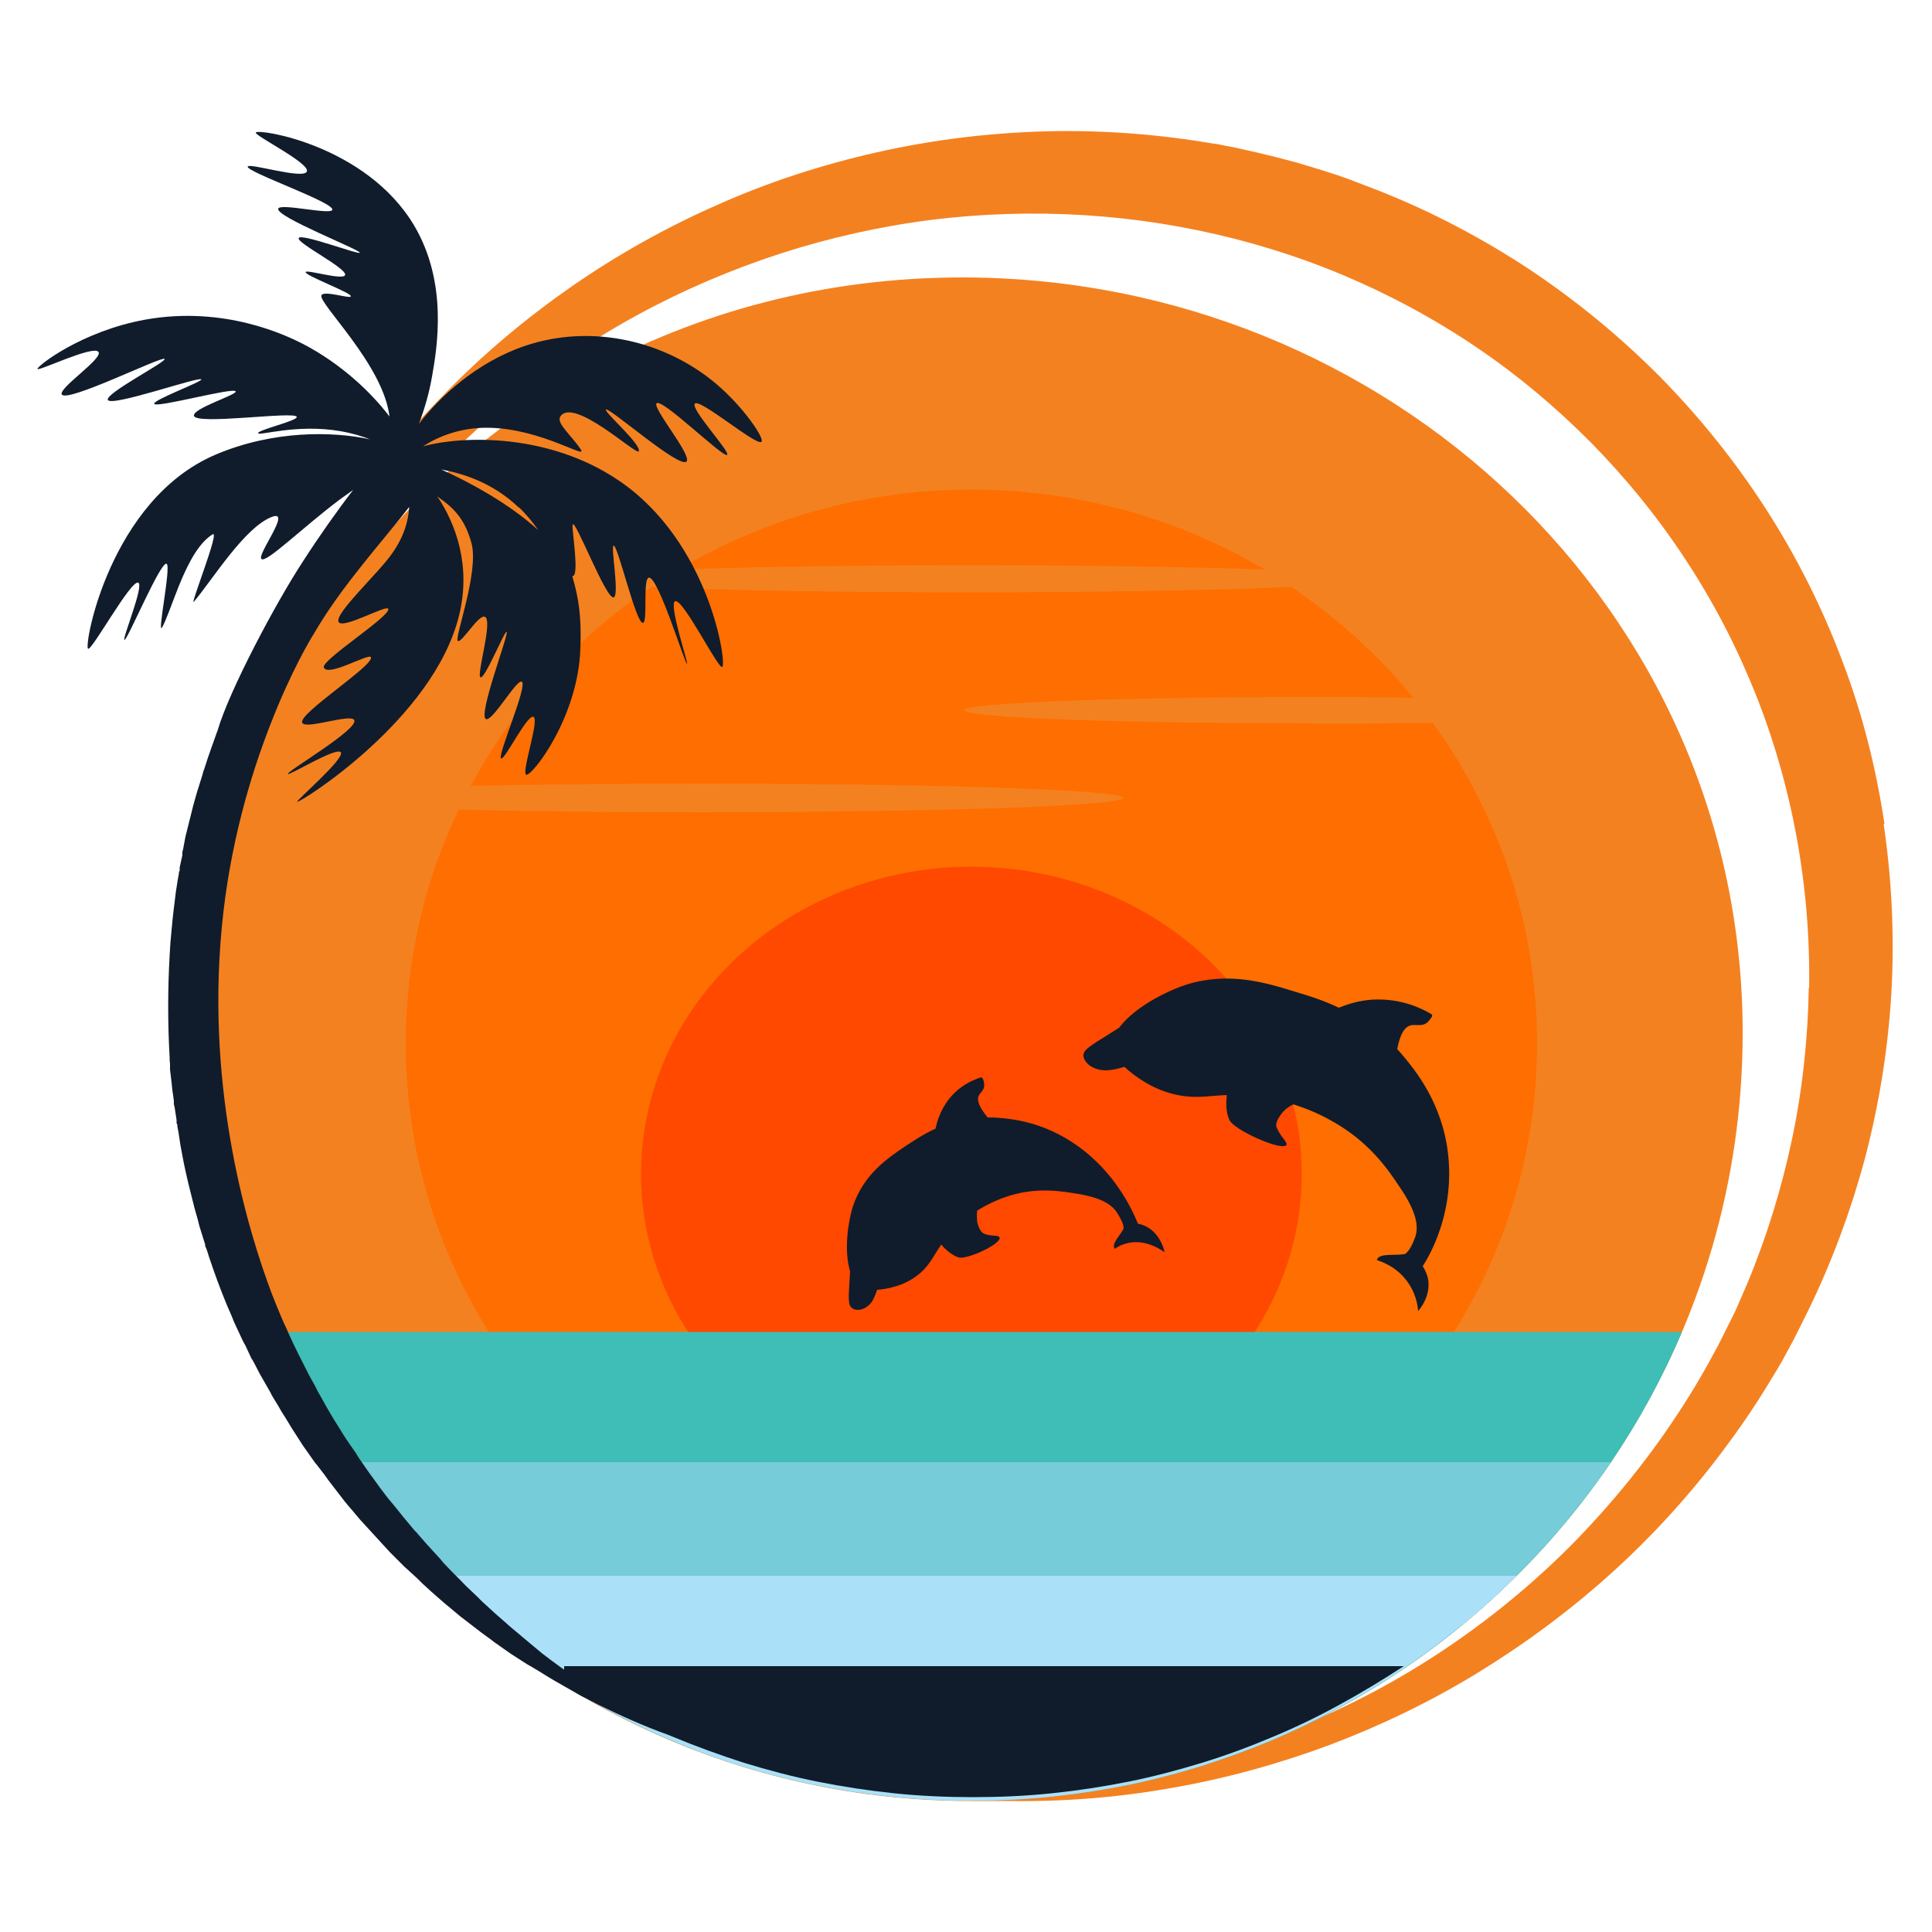
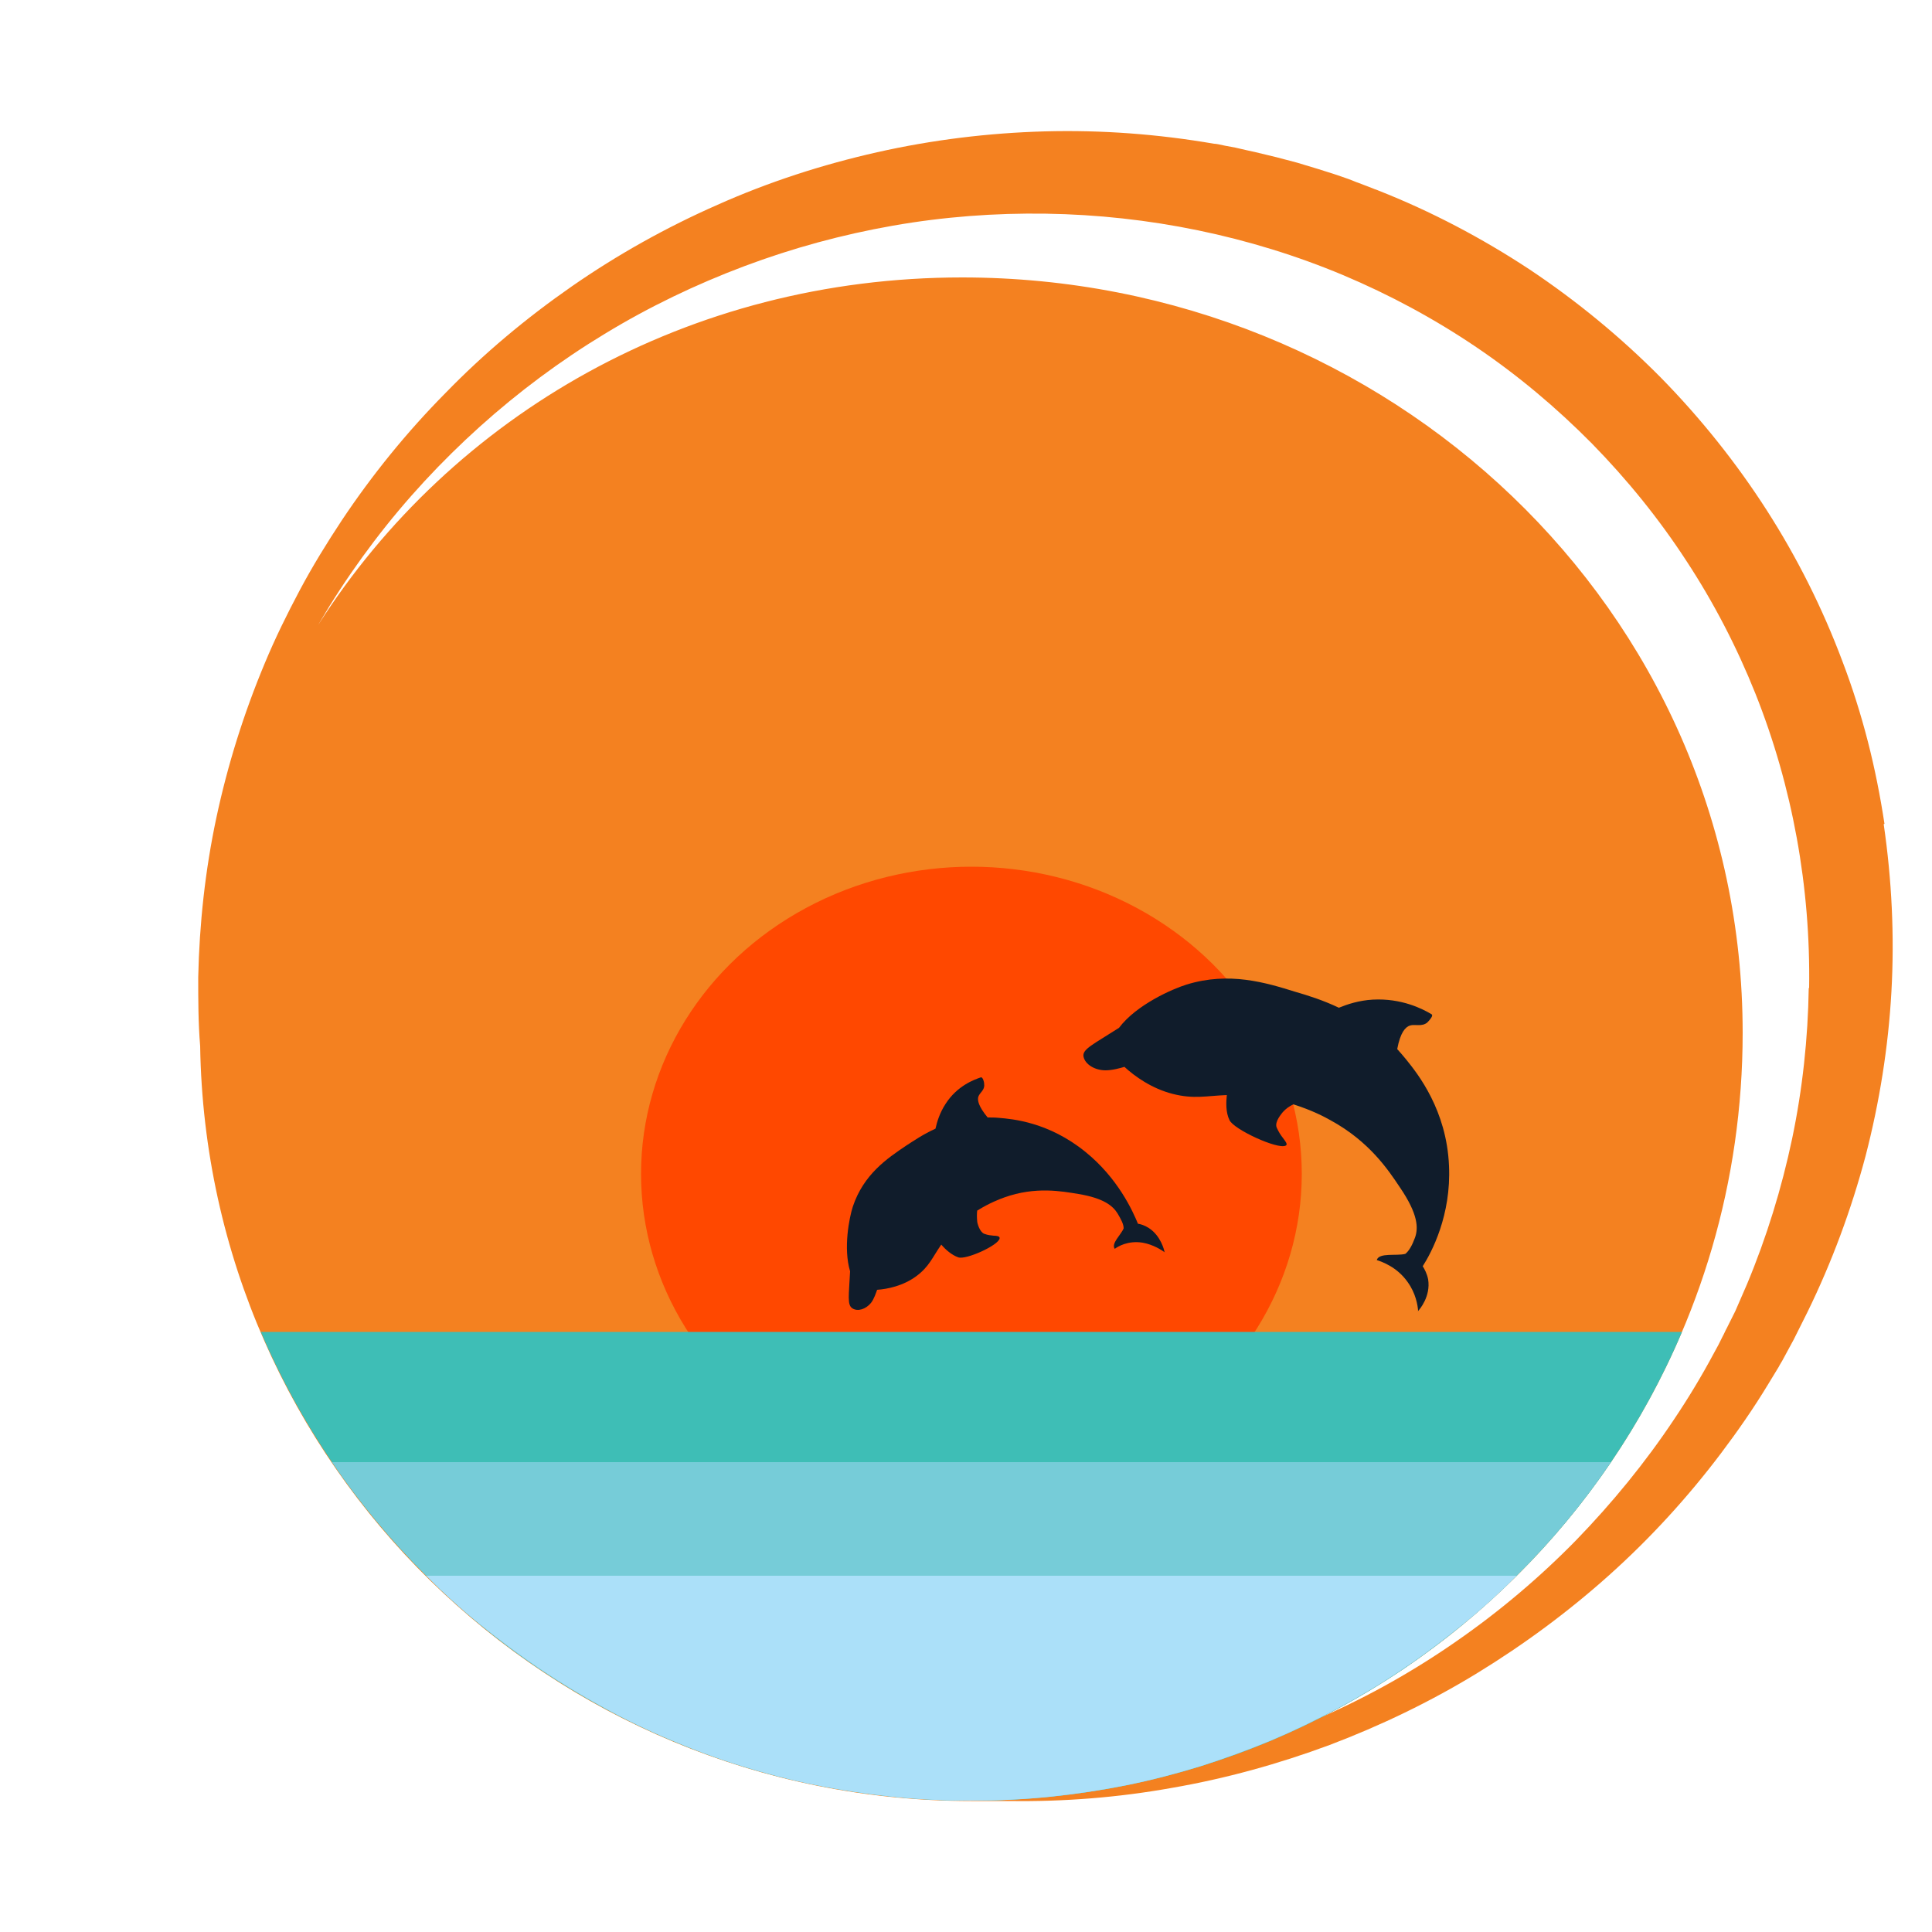
<svg xmlns="http://www.w3.org/2000/svg" id="Capa_1" viewBox="0 0 50 50">
  <defs>
    <style>.cls-1{fill:#f48120;}.cls-2{fill:#ff4800;}.cls-3{fill:#ff6e00;}.cls-4{fill:#abe0f9;}.cls-5{fill:#101c2b;}.cls-6{fill:#3ebeb6;}.cls-7{fill:#76ccd8;}</style>
  </defs>
  <path class="cls-1" d="m48.77,21.32c-.11-.72-.25-1.43-.43-2.13-.18-.7-.4-1.4-.66-2.08-.51-1.36-1.17-2.68-1.96-3.91-.79-1.23-1.71-2.38-2.74-3.43-1.03-1.04-2.17-1.98-3.4-2.8-1.23-.81-2.54-1.5-3.91-2.04-.04-.02-.09-.03-.13-.05l-.13-.05-.26-.1s-.09-.03-.13-.05l-.13-.05-.26-.09c-.17-.06-.35-.11-.53-.17l-.53-.16-.53-.14c-.18-.04-.36-.09-.54-.13l-.27-.06-.13-.03s-.09-.02-.13-.03l-.27-.05-.14-.03s-.09-.02-.14-.02c-1.45-.25-2.92-.36-4.38-.32-1.46.04-2.92.22-4.34.54-1.42.32-2.81.77-4.13,1.36-1.32.58-2.59,1.29-3.77,2.11-1.18.82-2.28,1.74-3.27,2.76-1,1.01-1.9,2.12-2.68,3.29-.39.59-.76,1.19-1.09,1.81-.33.62-.64,1.25-.91,1.9-.54,1.29-.96,2.63-1.25,3.99-.29,1.36-.44,2.75-.47,4.13,0,.59,0,1.18.05,1.78.17,10.82,9.04,19.54,19.95,19.54.21,0,.42,0,.62,0,.13,0,.25,0,.38,0,1.4.02,2.81-.09,4.2-.34,1.39-.24,2.76-.62,4.08-1.11,1.32-.5,2.61-1.12,3.82-1.86,1.21-.74,2.36-1.59,3.42-2.54,1.06-.95,2.03-2.01,2.89-3.15.43-.57.84-1.16,1.21-1.77.05-.08.09-.15.14-.23l.14-.23c.04-.08.09-.15.13-.23l.13-.24.13-.24.12-.24.12-.24.12-.24c.63-1.29,1.13-2.64,1.5-4.03.36-1.39.59-2.82.67-4.26.08-1.44.01-2.89-.2-4.33Zm-1.96,4.25c-.02,1.3-.16,2.61-.43,3.9-.27,1.28-.66,2.55-1.17,3.77l-.1.23-.1.23-.1.23-.11.22-.11.22c-.04.07-.07.15-.11.22l-.11.22c-.04.07-.08.15-.12.22-.31.58-.66,1.16-1.03,1.71-.74,1.11-1.59,2.15-2.53,3.12-.94.96-1.98,1.84-3.09,2.61-1.09.76-2.26,1.42-3.48,1.96,6.46-3.29,10.88-9.98,10.88-17.7,0-10.97-9.18-19.55-20.2-19.55-7.08,0-13.2,3.55-16.67,9,.1-.17.2-.33.3-.5.36-.58.74-1.13,1.15-1.67.82-1.08,1.74-2.07,2.74-2.97,1-.9,2.09-1.71,3.23-2.4,1.15-.7,2.36-1.28,3.61-1.75,1.25-.47,2.54-.82,3.85-1.05,1.31-.23,2.64-.33,3.96-.31,2.65.04,5.28.58,7.69,1.59,1.21.51,2.36,1.13,3.44,1.86,1.08.73,2.08,1.57,3,2.5.91.93,1.73,1.94,2.44,3.03.71,1.08,1.31,2.24,1.79,3.44.96,2.41,1.43,5.01,1.39,7.62Z" />
-   <path class="cls-3" d="m33.91,18.72c-4.95,0-8.96-.15-8.96-.34s4.01-.34,8.96-.34c.93,0,1.82,0,2.67.02-.9-1.1-1.97-2.07-3.16-2.87-1.89.08-4.89.14-8.28.14s-6.39-.05-8.28-.14c-1.96,1.31-3.57,3.08-4.68,5.15,1.71-.04,3.74-.06,5.92-.06,6.06,0,10.97.16,10.97.37s-4.91.37-10.97.37c-2.31,0-4.46-.02-6.23-.07-.88,1.84-1.37,3.89-1.37,6.05,0,7.91,6.56,14.32,14.64,14.32s14.64-6.41,14.64-14.32c0-3.09-1-5.95-2.7-8.29-.98.01-2.05.02-3.17.02Z" />
-   <path class="cls-3" d="m25.14,14.63c3,0,5.7.04,7.59.11-2.21-1.31-4.81-2.07-7.59-2.07s-5.37.76-7.59,2.07c1.89-.07,4.59-.11,7.59-.11Z" />
  <ellipse class="cls-2" cx="25.14" cy="30.38" rx="8.55" ry="7.95" />
  <path class="cls-6" d="m43.53,34.47c-1.01,2.38-2.47,4.52-4.28,6.31-1.81,1.8-3.96,3.25-6.34,4.26-2.39,1.01-5.01,1.56-7.77,1.56s-5.38-.56-7.77-1.56c-2.39-1.01-4.54-2.46-6.34-4.26-1.81-1.8-3.27-3.94-4.28-6.31h36.77Z" />
  <path class="cls-7" d="m41.69,37.84c-.72,1.06-1.53,2.04-2.44,2.94-.9.9-1.89,1.71-2.95,2.43-1.06.71-2.2,1.33-3.39,1.83-1.19.5-2.45.89-3.75,1.16-1.3.26-2.64.4-4.02.4s-2.72-.14-4.02-.4c-1.3-.26-2.55-.65-3.75-1.16-1.19-.5-2.33-1.12-3.39-1.83-1.06-.71-2.05-1.53-2.95-2.43s-1.72-1.88-2.44-2.94h33.09Z" />
  <path class="cls-4" d="m39.25,40.78c-.45.45-.92.88-1.42,1.28s-1.01.79-1.54,1.14c-.53.36-1.08.69-1.65,1-.57.31-1.15.59-1.74.84-.6.25-1.21.47-1.83.67-.62.19-1.26.36-1.91.49-.65.13-1.31.23-1.98.3-.67.07-1.35.1-2.04.1s-1.37-.03-2.04-.1-1.33-.17-1.98-.3c-.65-.13-1.29-.3-1.91-.49-.62-.19-1.24-.42-1.83-.67-.6-.25-1.18-.53-1.74-.84-.57-.31-1.11-.64-1.65-1-.53-.36-1.04-.74-1.54-1.14s-.97-.83-1.42-1.28h28.22Z" />
-   <path class="cls-5" d="m14.6,43.21s-.04-.03-.06-.04c-.17-.12-.34-.25-.51-.38l-.06-.05-.06-.05-.12-.1-.12-.1s-.08-.07-.12-.1c-.16-.14-.33-.27-.48-.41l-.24-.21-.23-.21-.12-.11-.11-.11-.23-.22c-.08-.07-.15-.15-.22-.22-.07-.07-.15-.15-.22-.22l-.22-.23-.05-.06-.05-.06-.11-.12-.11-.12s-.07-.08-.11-.12l-.21-.24-.05-.06-.03-.03-.03-.03-.1-.12c-.07-.08-.13-.16-.2-.24l-.2-.25-.1-.12-.1-.12-.19-.25c-.06-.08-.12-.17-.18-.25-.13-.17-.24-.34-.36-.51l-.04-.06-.04-.07-.09-.13-.09-.13s-.06-.09-.09-.13c-.11-.18-.22-.35-.33-.53l-.16-.27-.15-.27-.08-.14-.07-.14-.15-.27c-.19-.37-.38-.74-.55-1.12l-.06-.14s0,0,0,0c0,0,0,0,0,0,0,0,0,0,0,0-.02-.03-.16-.34-.37-.88-.6-1.59-1.7-5.18-1.29-9.47.2-2.12.74-3.92,1.25-5.23.56-1.45,1.09-2.3,1.11-2.33,0,0,0,0,0,0,.45-.78.96-1.45,1.91-2.6.24-.29.43-.53.58-.72-.02.35-.13.76-.44,1.2-.36.52-1.48,1.54-1.39,1.77.09.22,1.26-.46,1.29-.33.04.2-1.73,1.32-1.67,1.51.09.27,1.18-.38,1.22-.26.08.21-1.87,1.45-1.78,1.69.07.2,1.27-.25,1.35-.06.09.25-1.75,1.32-1.72,1.39.03.05,1.26-.71,1.37-.56.11.16-1.15,1.24-1.13,1.28.04.05,3.53-2.12,4.19-4.82.32-1.29-.09-2.38-.56-3.08.01,0,.03.02.04.03.42.29.68.59.84,1.17.21.75-.46,2.5-.35,2.54.11.04.52-.67.69-.63.24.06-.23,1.55-.1,1.57.12.02.61-1.19.67-1.18.08.02-.76,2.19-.53,2.26.17.06.78-1.02.92-.97.18.07-.65,1.95-.53,1.99.1.03.66-1.12.83-1.08.18.04-.32,1.46-.18,1.5.15.04,1.34-1.48,1.4-3.26.03-.84-.04-1.3-.21-1.88.2.03-.02-1.22.01-1.33.05-.2.86,1.93,1.06,1.88.16-.04-.08-1.32,0-1.34.11-.02.58,2.03.76,2,.13-.02-.01-1.13.15-1.17.24-.05.94,2.25.99,2.23.04-.01-.48-1.54-.31-1.62.2-.09,1.11,1.75,1.22,1.7.13-.06-.32-3.25-2.7-4.84-1.77-1.19-3.96-1.16-5.04-.87.4-.26.98-.49,1.69-.48,1.37.02,2.58.84,2.39.56-.24-.36-.64-.68-.53-.85.34-.52,1.97,1.01,2.03.9.08-.17-.89-1.01-.85-1.08.06-.09,1.93,1.56,2.09,1.34.13-.17-.88-1.37-.78-1.5.13-.16,1.75,1.44,1.83,1.33.07-.09-.94-1.17-.84-1.32.11-.17,1.63,1.13,1.73.98.07-.1-.48-.91-1.18-1.5-1.29-1.09-3.19-1.57-4.94-.98-1.27.43-2.22,1.33-2.75,2.02.13-.34.26-.76.34-1.22.13-.74.42-2.42-.46-3.91-1.24-2.09-4.05-2.52-4.1-2.41-.04.08,1.42.8,1.32,1.01-.09.21-1.49-.23-1.53-.13-.04.14,2.25.93,2.19,1.12-.04.14-1.35-.18-1.4-.03-.07.21,2.14,1.07,2.11,1.14-.02.06-1.52-.51-1.58-.38-.06.13,1.27.79,1.2.96-.06.14-.99-.15-1.02-.08-.03.09,1.2.54,1.17.63-.02.07-.69-.16-.76-.03-.1.2,1.6,1.79,1.76,3.14-.46-.61-1.24-1.36-2.24-1.88-.45-.23-2.04-.99-4.07-.63-1.67.3-2.83,1.22-2.8,1.28.03.06,1.46-.63,1.58-.44.11.18-1.05.94-.95,1.1.14.22,2.61-1.01,2.66-.92.04.08-1.54.89-1.47,1.06.09.19,2.38-.62,2.42-.53.02.06-1.25.53-1.22.63.04.12,2.07-.44,2.11-.32.03.09-1.12.44-1.08.63.05.25,2.63-.13,2.66.03.02.1-1.02.34-1,.42.02.08,1-.25,2.14-.05.29.05.55.13.76.21-.97-.21-2.51-.24-4.01.4-2.73,1.17-3.41,4.96-3.29,5.02.1.05,1.12-1.81,1.3-1.71.15.08-.42,1.45-.36,1.48.07.03.93-2.03,1.09-1.97.13.05-.26,1.9-.11,1.64.11-.21.19-.46.43-1.07.28-.69.55-1.13.87-1.33.21-.14-.61,1.9-.48,1.74.48-.57,1.31-1.92,2.01-2.19.55-.22-.41,1-.26,1.09.14.09,1.05-.81,2.02-1.54.12-.09.24-.17.35-.25-.41.53-.91,1.24-1.3,1.85-.69,1.05-1.91,3.34-2.21,4.38l-.02.05-.11.31c-.04.1-.07.21-.11.31l-.1.31-.03.08-.02.08-.05.16-.05.16c-.02.05-.03.1-.05.16l-.09.32-.04.16-.04.16-.08.32s-.01.05-.02.08l-.02.08-.03.16-.03.16-.02.08v.08s-.07.32-.07.32v.08s-.02.04-.02.04v.04s-.03.16-.03.16l-.05.32-.04.33c-.03.22-.05.44-.07.65-.01.11-.02.22-.03.33l-.02.33c-.05.88-.05,1.76,0,2.63,0,.05,0,.11.01.16v.16s.04.33.04.33c.01.11.02.22.04.33l.02.16v.08s.02.08.02.08l.05.33v.08s.02.04.02.04v.04s.03.16.03.16l.05.33.06.32c.04.22.09.43.14.65l.02.08s.01.05.02.08l.04.16c.03.11.05.21.08.32l.09.32.04.16.05.16.1.32v.04s.02.04.02.04l.03.08.05.16c.14.42.29.83.46,1.24l.13.3.06.15c.02.05.05.1.07.15l.14.3.02.04.02.04.04.07.07.15.07.15s.02.05.04.07l.04.07.15.29.04.07s.03.05.04.07l.08.14.08.14.04.07.02.04.02.04.17.28s.05.09.08.14l.09.14.17.28.18.28.09.14.02.03.02.03.05.07.19.27s.06.09.1.13l.1.13.1.13.05.07.05.07c.13.17.27.35.4.52.07.09.14.17.21.25l.21.25.11.12.11.12.22.24c.07.08.15.16.22.24l.11.12.03.03.03.03.06.06.23.23s.08.08.12.11l.12.11.12.11.06.06.06.06.24.22c.08.07.16.14.25.22.08.07.16.14.25.21l.25.21.13.1.13.1.26.2c.09.07.18.13.26.19l.13.1.03.02.03.02.07.05.27.19s.09.06.14.09l.14.09.14.09.07.04.07.04c.19.11.37.23.56.34.09.05.19.11.28.16l.28.16.14.08.14.07.29.15c.59.29,1.19.56,1.8.78.05.02.1.04.15.06.6.25,1.21.47,1.83.67.62.19,1.26.36,1.91.49.65.13,1.31.23,1.98.3.67.07,1.35.1,2.04.1s1.37-.03,2.04-.1c.67-.07,1.33-.17,1.98-.3.65-.13,1.29-.3,1.91-.49.62-.19,1.24-.42,1.83-.67.6-.25,1.18-.53,1.74-.84.57-.31,1.11-.64,1.65-.99H14.6Zm-1.17-30.08c.2.19.36.39.5.59-.73-.67-1.77-1.24-2.51-1.57.6.11,1.35.36,2,.98Z" />
  <path class="cls-5" d="m36.7,33.92c-.01-.14-.06-.45-.27-.74-.28-.4-.68-.53-.8-.57.06-.2.51-.1.74-.16.1-.08.18-.23.25-.42.09-.25.08-.61-.39-1.3-.3-.45-.79-1.19-1.8-1.74-.14-.08-.48-.26-.96-.41-.1.05-.19.11-.27.2-.03.04-.22.25-.16.4.06.13.1.19.17.28.05.07.13.16.06.19-.21.1-1.34-.42-1.45-.66-.1-.2-.09-.46-.07-.65-.53.02-.85.11-1.4-.03s-.99-.46-1.25-.7c-.1.03-.31.09-.49.09-.27,0-.53-.15-.57-.36-.03-.19.25-.31.92-.74.45-.6,1.39-1.01,1.75-1.12,1.1-.34,2.05-.05,2.82.19.31.09.7.21,1.12.41.22-.09.52-.19.88-.21.74-.04,1.29.24,1.52.38.05.03-.04.14-.11.21-.14.12-.32.04-.45.08-.12.04-.25.18-.33.61.08.09.16.18.24.28.29.36,1.04,1.3,1.1,2.74.06,1.28-.45,2.24-.68,2.6.05.08.11.19.14.34.07.44-.22.78-.27.83Z" />
  <path class="cls-5" d="m30.16,32.42c-.1-.07-.31-.21-.59-.26-.38-.06-.64.1-.72.16-.1-.14.16-.36.23-.53,0-.11-.07-.24-.16-.39-.12-.19-.35-.39-1.01-.5-.43-.07-1.11-.2-1.92.09-.11.04-.38.14-.7.34-.01.08-.01.18,0,.28,0,.04.06.27.18.32.11.04.17.04.25.05.07,0,.16.01.15.07-.03.18-.87.56-1.07.49-.17-.06-.33-.2-.44-.33-.23.33-.31.57-.65.82s-.74.33-1.01.35c-.03.08-.08.24-.16.34-.13.16-.34.23-.48.14-.14-.09-.09-.33-.06-.96-.18-.6-.02-1.39.07-1.67.28-.84.89-1.25,1.38-1.58.2-.13.45-.3.76-.44.04-.18.11-.41.26-.64.3-.47.74-.63.92-.69.04,0,.08.1.08.18.02.15-.11.21-.15.32-.03.09,0,.25.24.54.09,0,.19,0,.29.01.36.03,1.29.11,2.24.88.84.68,1.22,1.52,1.36,1.86.07.01.17.04.28.11.31.2.4.57.41.63Z" />
</svg>